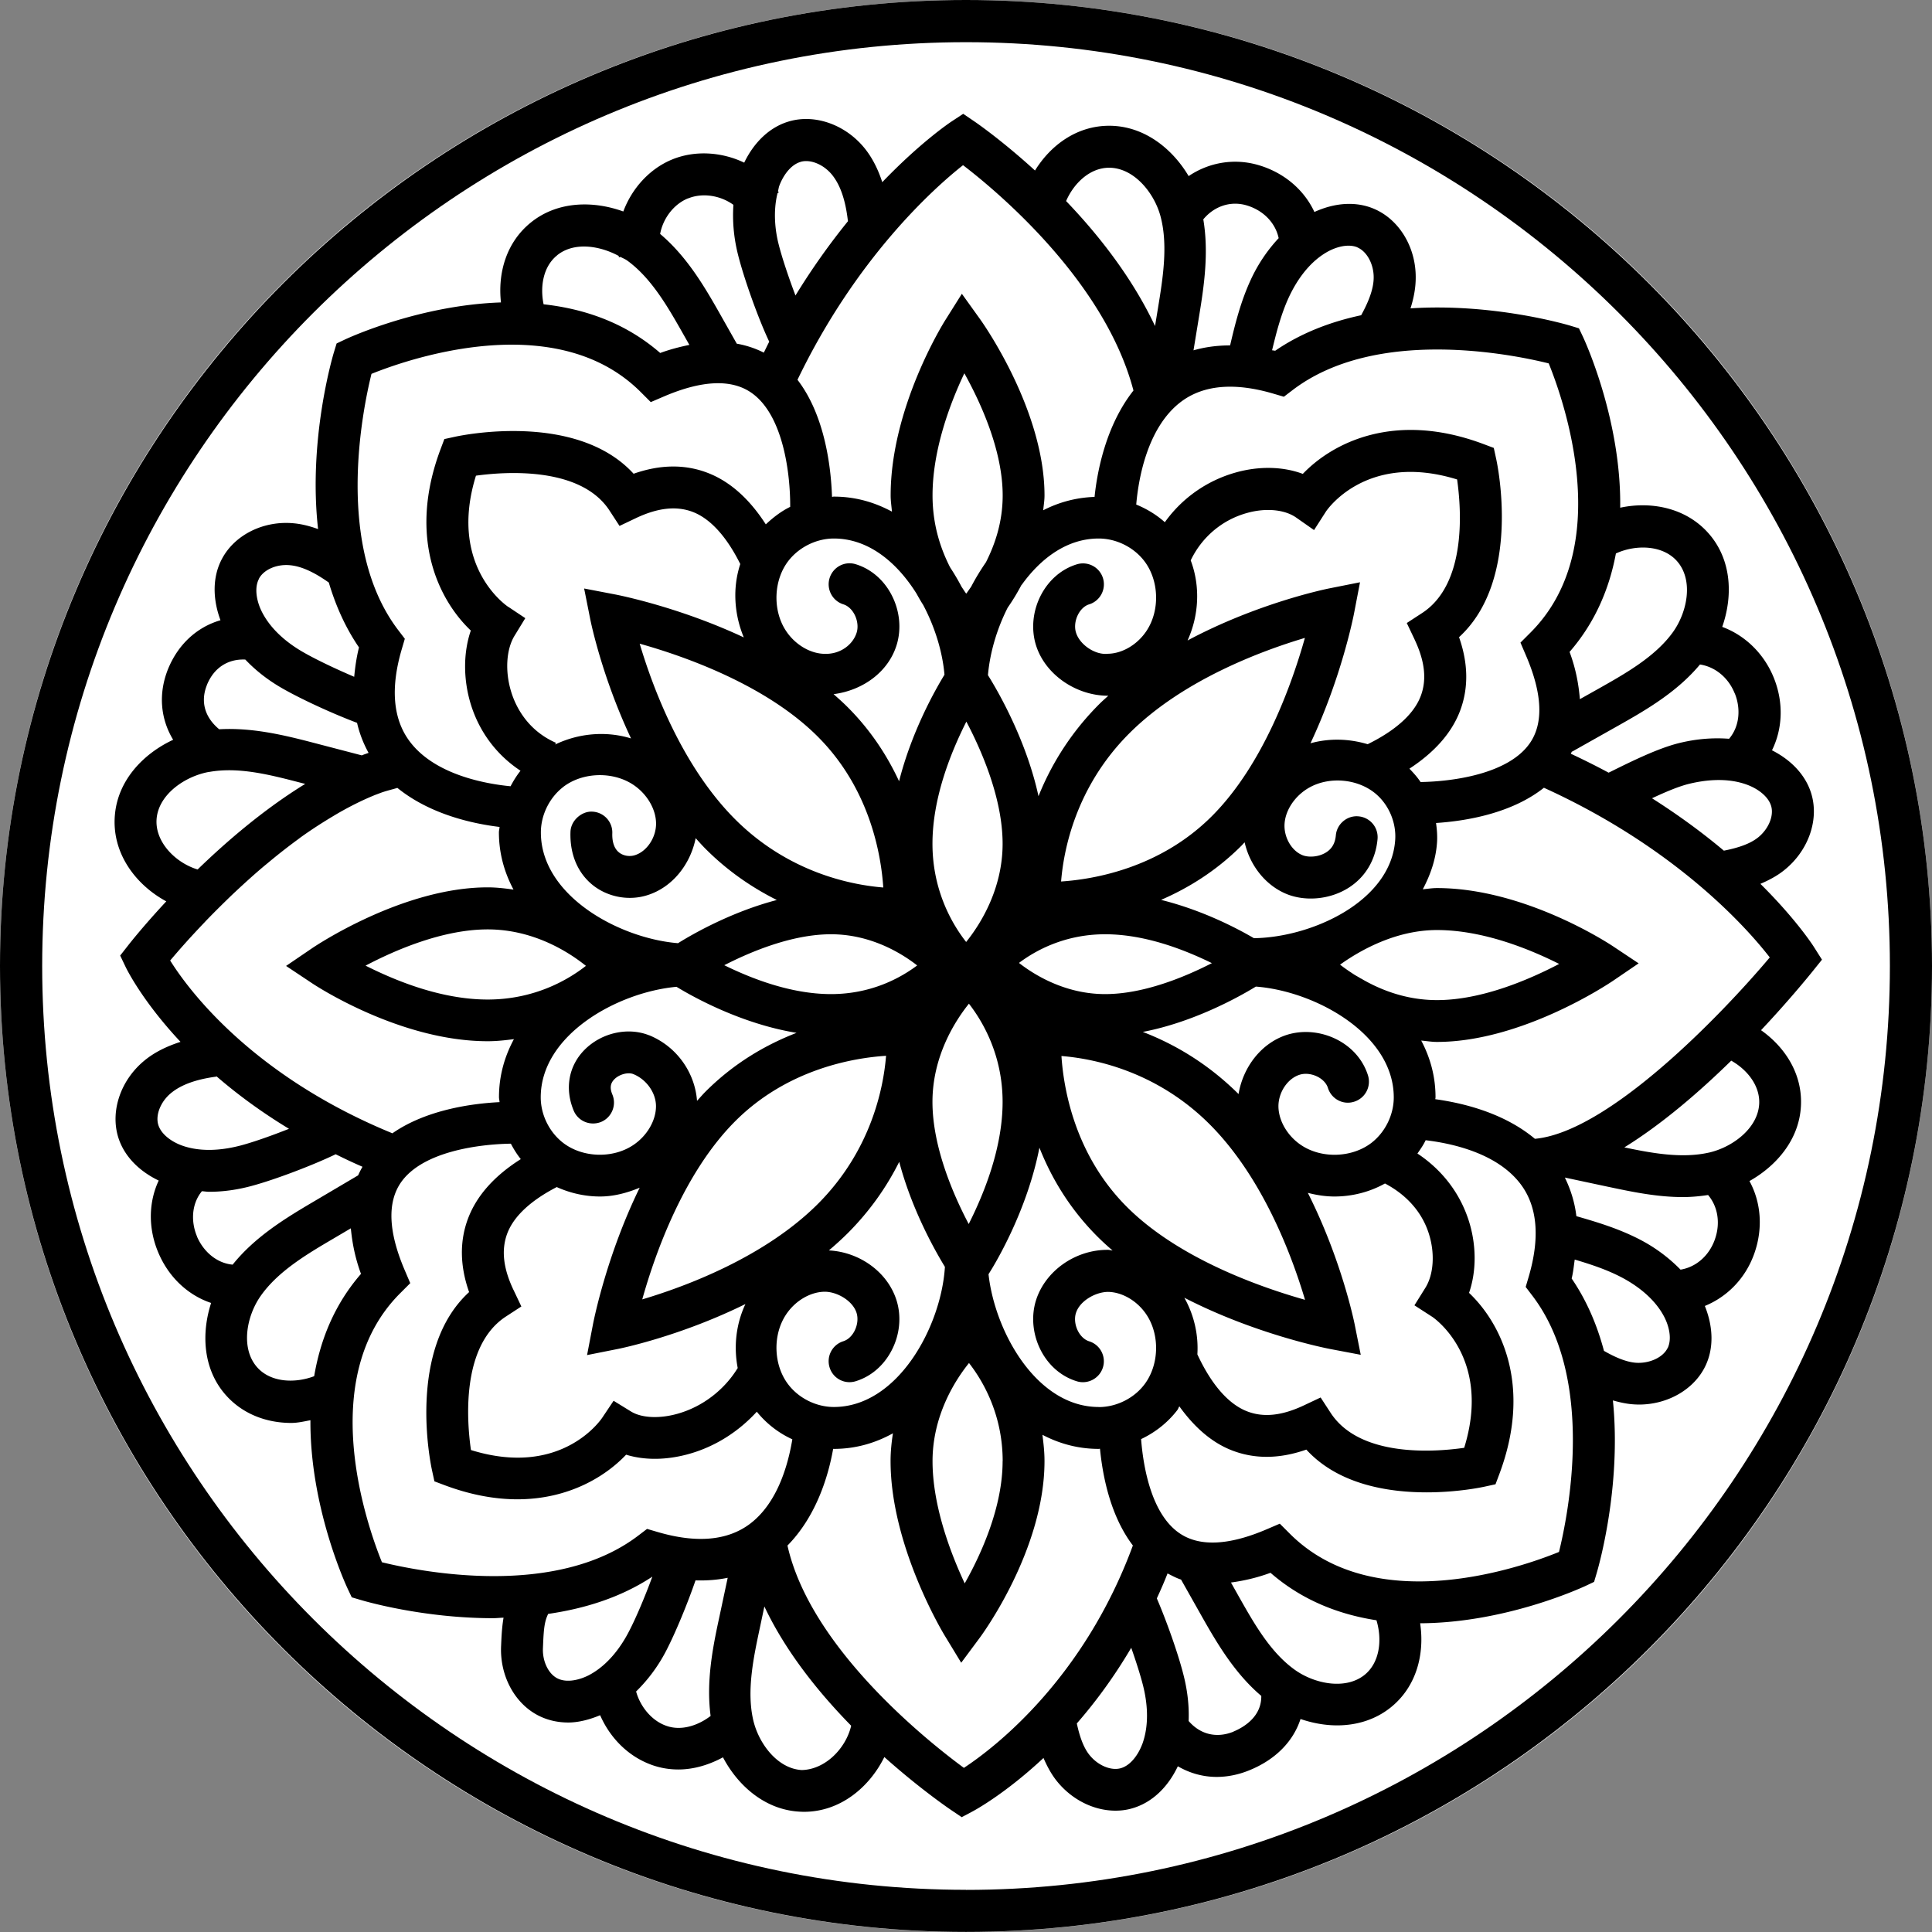
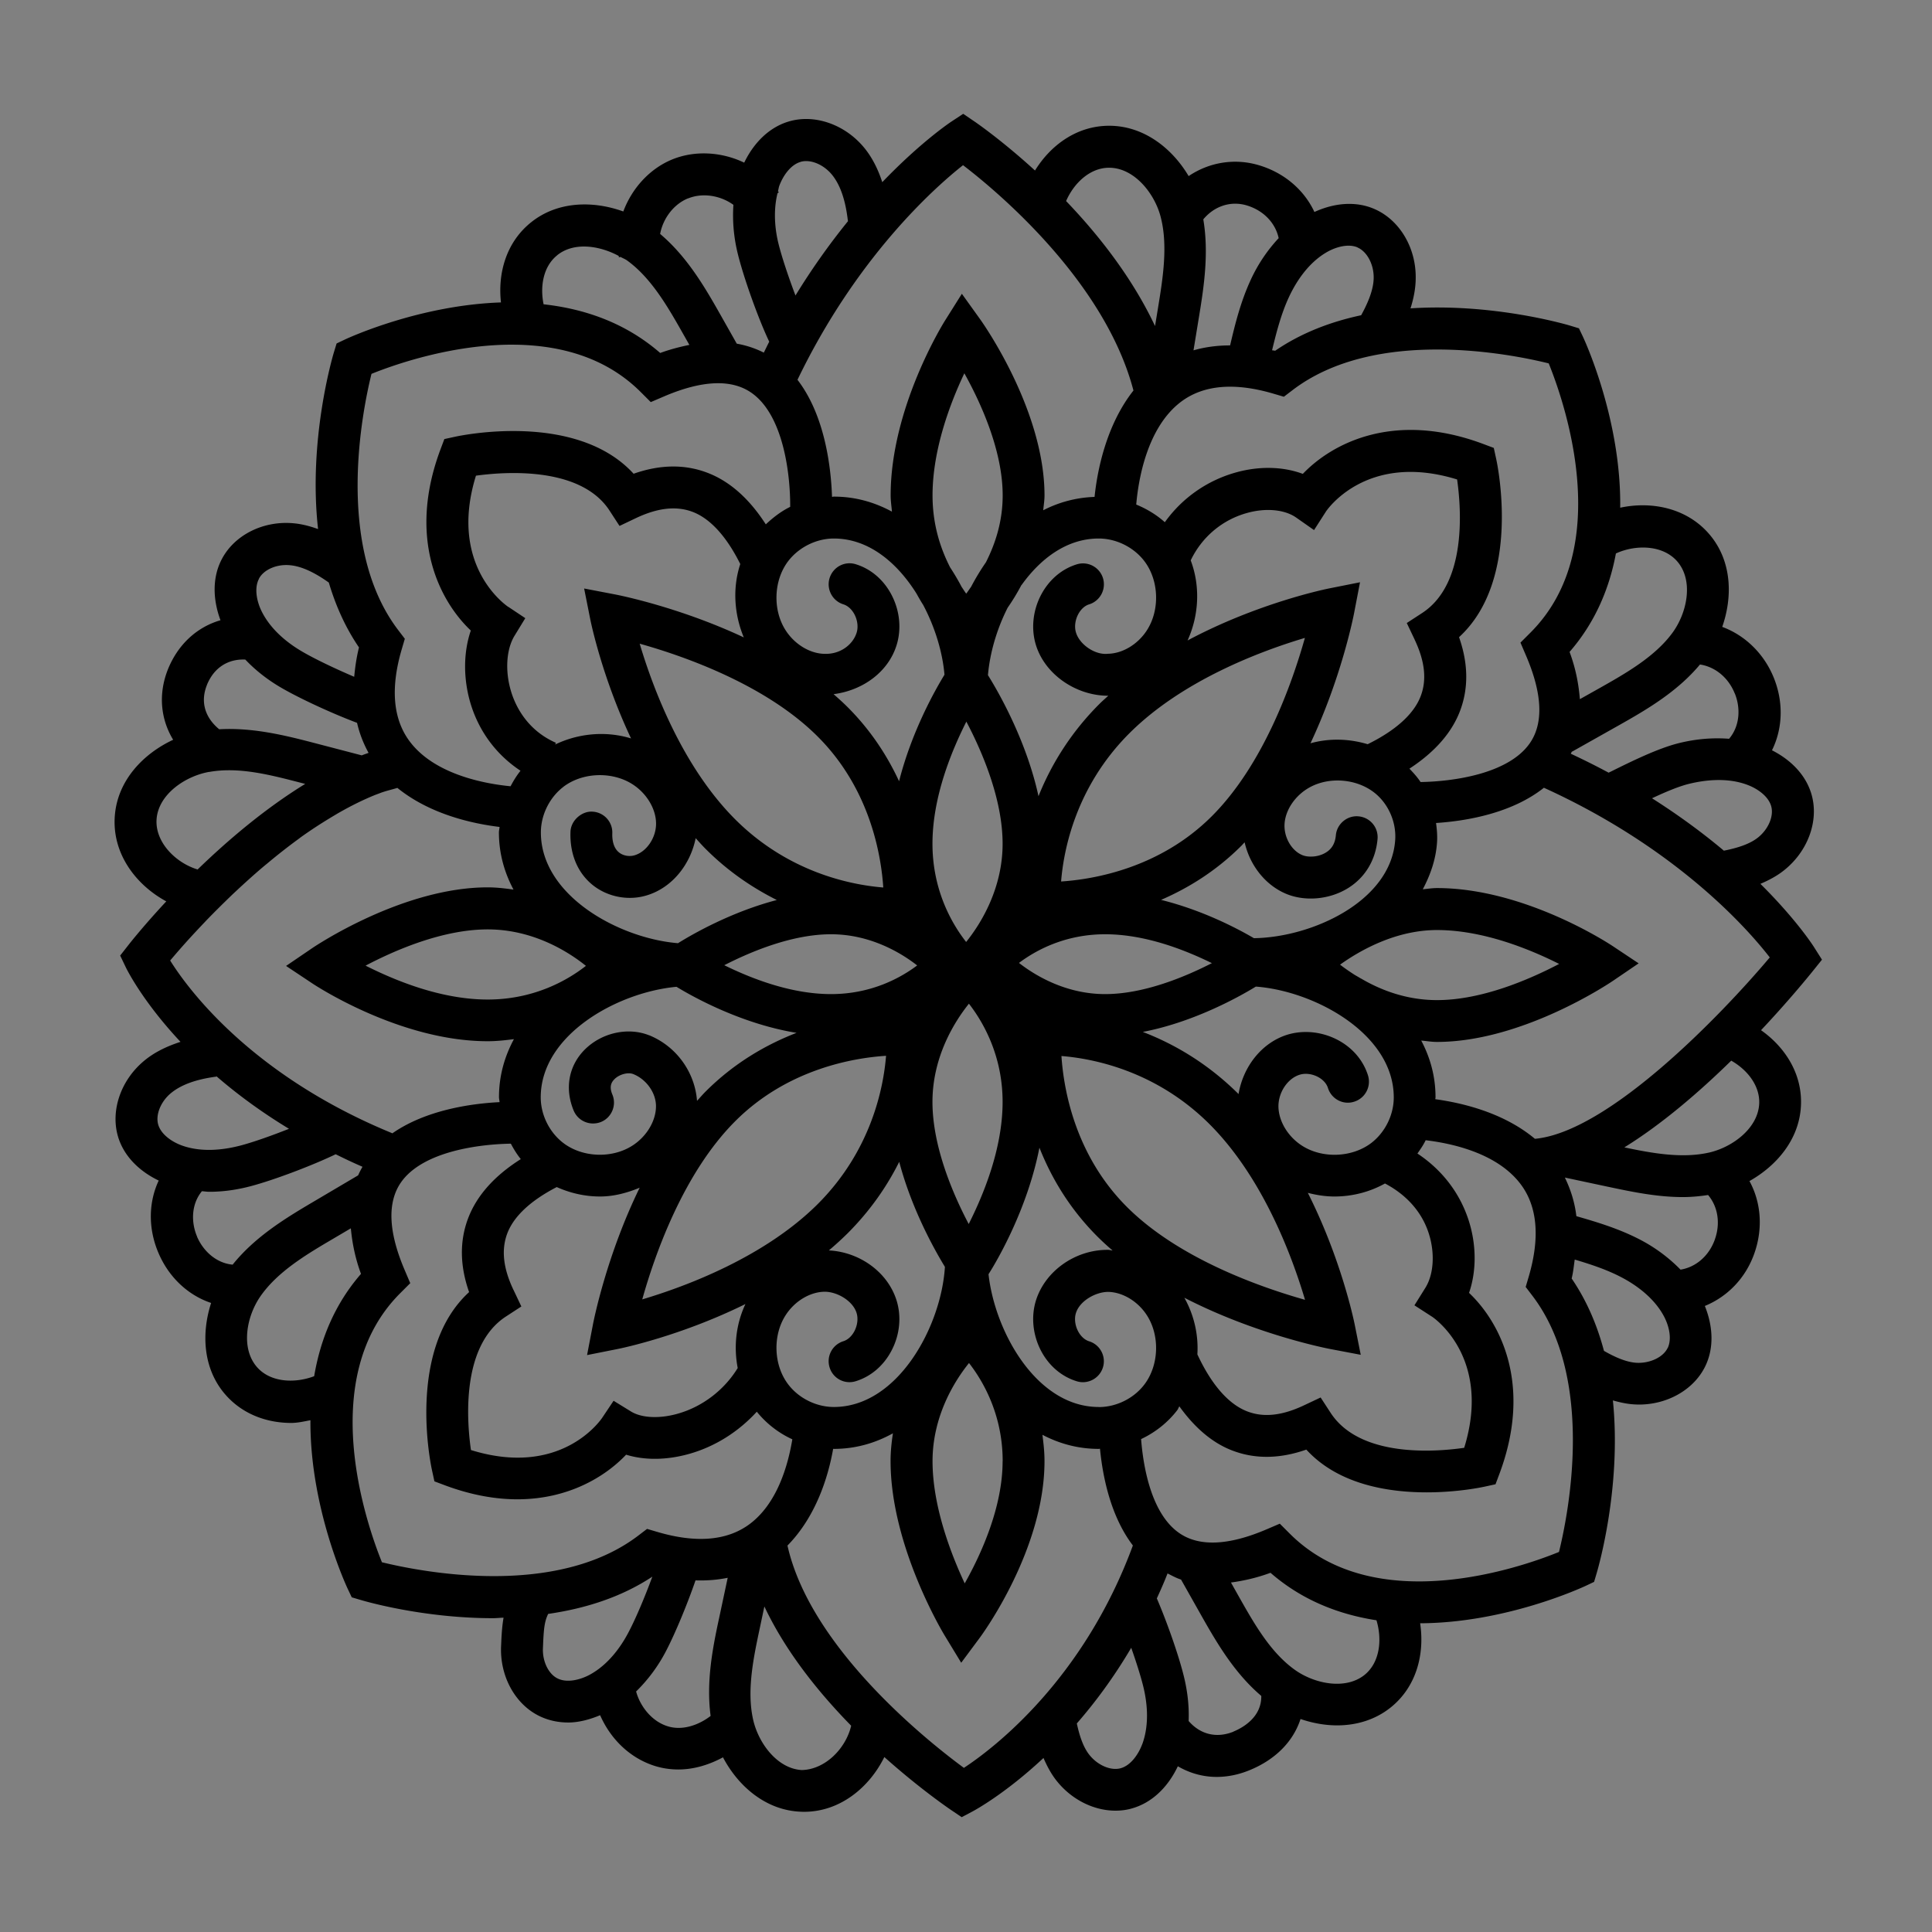
<svg xmlns="http://www.w3.org/2000/svg" data-bbox="0 0 270.22 270.22" viewBox="0 0 270.22 270.22" data-type="color">
  <rect x="0" y="0" width="270.22" height="270.22" fill="#808080" stroke="none" />
  <g>
-     <path fill="#ffffff" d="M270.22 135.11c0 74.62-60.49 135.11-135.11 135.11S0 209.73 0 135.11 60.49 0 135.11 0s135.11 60.49 135.11 135.11z" data-color="1" />
    <path d="m254.84 134.24-1.12-1.77c-.2-.32-2.56-3.95-7.5-8.85 1.22-.52 2.34-1.12 3.3-1.89 3.35-2.66 4.9-6.92 3.86-10.58-.74-2.63-2.76-4.8-5.54-6.21 1.48-2.99 1.66-6.66.25-10.15-1.38-3.41-4.06-5.95-7.21-7.11 1.45-4.14 1.36-8.99-1.55-12.65-3.15-3.95-8.23-4.98-12.72-4.02.16-12.18-4.87-23.18-5.21-23.91l-.56-1.18-1.25-.38c-.67-.2-10.88-3.16-22.31-2.41.47-1.47.73-2.9.73-4.3.03-4.27-2.32-8.14-5.85-9.63-2.52-1.07-5.48-.85-8.32.45-1.41-3.04-4.17-5.47-7.76-6.54-3.45-1.03-7-.39-9.83 1.52-2.3-3.88-6.25-7.02-11.07-7.04h-.04c-4.54 0-8.19 2.72-10.38 6.26-4.49-4.1-8.03-6.56-8.41-6.82l-1.63-1.11-1.64 1.08c-.33.22-4.36 2.94-9.68 8.48-.59-1.8-1.37-3.36-2.41-4.67-2.66-3.34-6.94-4.89-10.59-3.84-2.7.77-4.91 2.88-6.31 5.78-3.11-1.49-6.83-1.76-10.04-.46-3.2 1.3-5.67 4.07-6.87 7.29-4.19-1.52-9.16-1.47-12.88 1.5-3.51 2.8-4.69 7.13-4.23 11.22-11.32.38-21.12 4.86-21.81 5.18l-1.18.56-.38 1.25c-.22.72-3.61 12.34-2.21 24.71-1.11-.4-2.21-.69-3.31-.8-4.25-.44-8.32 1.57-10.12 4.94-1.34 2.49-1.35 5.57-.22 8.61-3.24.94-5.91 3.32-7.34 6.84-1.38 3.44-1.05 6.96.72 9.88-4.12 1.92-7.68 5.58-8.14 10.42-.52 5.37 2.88 9.86 7.18 12.18-3.14 3.37-5.09 5.84-5.33 6.15l-1.12 1.43.78 1.63c.18.37 2.37 4.79 7.66 10.44-1.99.64-3.7 1.49-5.09 2.65-3.29 2.73-4.74 7.02-3.63 10.67.8 2.61 2.86 4.73 5.67 6.08-1.42 3.02-1.51 6.7-.02 10.16 1.48 3.45 4.19 5.9 7.35 6.96-1.35 4.17-1.16 9.02 1.82 12.61 2.42 2.91 5.91 4.17 9.38 4.17.91 0 1.8-.21 2.69-.38-.08 12.06 4.88 22.87 5.22 23.59l.56 1.18 1.25.37c.6.18 8.7 2.55 18.52 2.55.47 0 .98-.06 1.46-.07-.18 1.06-.26 2.12-.31 3.2l-.03.69c-.22 4.26 1.95 8.23 5.38 9.88 1.24.6 2.6.89 4.02.89s2.96-.4 4.45-1.02c1.29 2.96 3.75 5.73 7.3 6.98 1.2.42 2.42.61 3.64.61 2.23 0 4.37-.69 6.24-1.7 2.11 4 5.91 7.35 10.74 7.6.2.01.39.02.59.02 5.09 0 9.17-3.46 11.24-7.66 4.94 4.41 8.97 7.16 9.37 7.43l1.45.98 1.55-.82c.37-.2 4.59-2.5 9.89-7.46.51 1.18 1.1 2.27 1.84 3.2 2.11 2.65 5.21 4.17 8.23 4.17.8 0 1.59-.1 2.35-.33 2.73-.78 4.97-2.92 6.37-5.88 1.65.96 3.5 1.49 5.43 1.49 1.49 0 3.03-.3 4.55-.92 3.71-1.5 6.18-4.08 7.18-7.18 1.64.56 3.38.89 5.12.89 2.64 0 5.27-.74 7.46-2.48 3.68-2.93 4.79-7.54 4.15-11.8 11.88-.05 22.43-4.9 23.15-5.23l1.18-.56.37-1.25c.21-.71 3.49-11.98 2.26-24.13 1.02.29 2.04.51 3.04.56.21.01.41.02.61.02 4.03 0 7.72-2.12 9.29-5.4 1.19-2.48 1.1-5.47-.08-8.39 3.1-1.27 5.69-3.83 6.93-7.37 1.24-3.53.91-7.18-.69-10.1 3.82-2.15 6.97-5.84 7.2-10.51.23-4.47-2.22-8.22-5.58-10.59 3.78-4.02 6.45-7.29 7.21-8.23l1.31-1.63Zm-8.97-17.09c-1.12.89-2.78 1.44-4.76 1.83-2.82-2.37-6.16-4.86-10.05-7.33 1.84-.86 3.71-1.66 5.19-2.02 2.13-.52 5.28-.93 8.14.14 1.35.5 2.93 1.55 3.34 2.99.39 1.38-.39 3.23-1.87 4.4Zm-3.23-20.16c.82 2.02.73 4.54-.8 6.34-2.21-.17-4.55 0-6.99.6-2.95.73-6.56 2.51-9.45 3.94l-.41.2c-1.67-.9-3.45-1.79-5.29-2.65.05-.11.11-.21.16-.32l.02.03 6.66-3.75c3.83-2.16 8.07-4.65 11.23-8.44 2.09.32 3.96 1.8 4.86 4.05Zm-16.63-19.58c2.86-1.31 6.75-1.19 8.71 1.27 2.15 2.7 1.21 7.05-.76 9.77-2.47 3.41-6.63 5.76-10.3 7.83l-2.69 1.51c-.17-2.07-.56-4.24-1.44-6.61 3.62-4.17 5.58-8.94 6.48-13.77Zm-9.4-26.59c2.11 5.2 9.37 25.74-2.55 37.66l-1.4 1.4.78 1.82c2.3 5.36 2.47 9.5.5 12.29-3.03 4.3-10.81 5.32-15.25 5.39-.45-.68-.99-1.28-1.56-1.87 3.46-2.26 5.88-4.94 7.07-8.05 1.21-3.18 1.17-6.65-.13-10.34 8.78-8.04 5.36-24.18 5.2-24.91l-.34-1.56-1.49-.56c-12.48-4.66-21.14-.08-25.22 4.19-2.75-1.03-6.08-1.12-9.36-.2a18.213 18.213 0 0 0-9.94 6.96c-1.19-1.06-2.54-1.87-4-2.47.28-3.28 1.44-10.77 6.31-14.41 3.13-2.33 7.47-2.7 12.91-1.09l1.43.42 1.18-.9c11.66-8.93 30.77-5.03 35.88-3.76Zm-16.33 133.33c.09.05 8.45 5.62 4.51 18.35-4.02.58-14.57 1.41-18.68-4.89l-1.4-2.15-2.31 1.09c-3.06 1.45-5.65 1.74-7.94.86-2.67-1.02-5.05-3.81-6.99-7.98.17-2.76-.47-5.51-1.82-7.92 9.9 5.1 19.81 7.06 20.4 7.17l4.27.81-.85-4.26c-.11-.54-1.89-9.15-6.55-18.39 1.21.31 2.46.51 3.72.51 2.47 0 4.92-.62 7.07-1.82 2.96 1.55 5.14 3.94 6.11 6.94.9 2.76.72 5.76-.46 7.65l-1.53 2.45 2.43 1.57Zm-46.54 12.64h-.07c-8.62 0-14.5-10.41-15.41-18.57 1.08-1.69 5.42-9 7.12-17.7 1.62 4.1 4.14 8.45 8.08 12.4.69.69 1.41 1.35 2.15 1.98-.2-.01-.39-.08-.59-.09h-.13c-4.51 0-8.69 2.95-9.99 7.06-.71 2.27-.45 4.84.7 7.05 1.1 2.1 2.88 3.62 5 4.27 1.53.48 3.18-.39 3.66-1.93s-.39-3.19-1.93-3.66c-.61-.19-1.17-.7-1.54-1.4-.43-.82-.55-1.79-.3-2.56.53-1.68 2.7-2.92 4.46-2.95 2.03.02 4.17 1.29 5.44 3.24 1.87 2.86 1.72 7.05-.35 9.74-1.47 1.92-3.88 3.11-6.3 3.13Zm-37.11 0c-2.44 0-4.88-1.2-6.37-3.14-2.07-2.69-2.22-6.88-.35-9.74 1.27-1.95 3.4-3.22 5.44-3.24 1.75 0 3.92 1.27 4.45 2.95.25.78.13 1.75-.3 2.57-.37.7-.93 1.21-1.54 1.4a2.925 2.925 0 0 0-1.93 3.66 2.908 2.908 0 0 0 3.67 1.93c2.11-.65 3.89-2.17 4.99-4.27 1.16-2.2 1.42-4.77.7-7.05-1.24-3.94-5.16-6.75-9.46-6.97.9-.76 1.77-1.55 2.61-2.38 3.26-3.26 5.57-6.69 7.23-10.01 1.73 6.55 4.84 12.15 6.39 14.69-.5 8.28-6.56 19.6-15.54 19.6Zm-44.81-16.37c-1.45-3.05-1.73-5.64-.86-7.93.93-2.43 3.35-4.62 6.91-6.46 1.89.85 3.96 1.32 6.05 1.32 1.92 0 3.78-.5 5.55-1.23-4.63 9.47-6.43 18.57-6.54 19.14l-.82 4.27 4.27-.85c.53-.1 8.83-1.82 17.88-6.29-1.31 2.79-1.66 5.92-1.08 8.95-1.84 3.01-4.85 5.38-8.36 6.38-2.58.74-5.1.61-6.58-.31l-2.42-1.49-1.58 2.36c-.24.36-5.78 8.44-18.37 4.53-.58-4.02-1.41-14.57 4.9-18.68l2.15-1.4-1.1-2.32Zm-16.91-21.9c-19.48-7.98-28.46-19.92-31.11-24.18.04-.05.09-.1.13-.15.52-.61 1.16-1.36 1.94-2.23.05-.06.12-.13.17-.19.76-.85 1.65-1.8 2.61-2.81.13-.14.25-.27.39-.41 1-1.03 2.11-2.13 3.28-3.26.23-.22.45-.43.69-.65 1.22-1.14 2.51-2.31 3.87-3.46.18-.15.38-.31.56-.46 1.35-1.13 2.76-2.24 4.22-3.31.13-.09.25-.19.37-.28 1.49-1.07 3.04-2.07 4.6-3 .3-.18.6-.36.9-.53 1.55-.88 3.13-1.67 4.73-2.33.28-.12.56-.21.83-.32.83-.32 1.66-.5 2.49-.75 4.59 3.72 10.56 5.01 14.29 5.46-.01.25-.09.5-.09.76 0 2.95.77 5.62 2.04 8-1.16-.16-2.35-.31-3.61-.31-11.89 0-24.09 8.19-24.6 8.54l-3.6 2.45 3.62 2.41c.49.33 12.31 8.12 24.58 8.12 1.29 0 2.49-.14 3.67-.29-1.3 2.41-2.09 5.11-2.09 8.11 0 .24.07.46.08.7-4.01.2-10.29 1.1-14.96 4.34ZM71.1 84.89c-.36-.24-8.42-5.8-4.53-18.36 4.02-.55 14.62-1.35 18.68 4.88l1.4 2.15 2.31-1.1c3.05-1.44 5.65-1.73 7.93-.86 2.51.96 4.77 3.52 6.65 7.29-1.1 3.33-.86 7.01.49 10.26-9.07-4.25-17.52-5.92-18.06-6.02l-4.27-.82.85 4.27c.1.51 1.67 8.12 5.71 16.7-3.5-1.07-7.32-.73-10.61.85l.1-.24c-4.08-1.79-5.67-5.22-6.25-7.12-.89-2.88-.7-5.98.49-7.89l1.48-2.42-2.37-1.58Zm45.53-9.57c4.85 0 8.82 3.34 11.55 7.69.31.56.61 1.09.93 1.58 1.68 3.16 2.72 6.64 2.99 9.78-1.32 2.16-4.58 7.92-6.35 14.9-1.62-3.49-3.9-7.07-7.2-10.37-.63-.63-1.29-1.22-1.96-1.81 4.1-.53 7.64-3.1 8.81-6.85.71-2.27.45-4.84-.71-7.05-1.1-2.1-2.88-3.62-4.99-4.27-1.56-.49-3.19.39-3.67 1.94-.47 1.55.39 3.19 1.94 3.67.61.19 1.17.7 1.54 1.4.43.82.55 1.79.3 2.57-.53 1.68-2.29 3.02-4.46 2.95-2.03-.02-4.17-1.3-5.44-3.25-1.87-2.86-1.72-7.05.35-9.74 1.49-1.93 3.93-3.14 6.37-3.14Zm13.8-6.03c0-6.43 2.49-12.95 4.45-17.08 2.32 4.17 5.36 10.83 5.36 17.08 0 3.7-1.06 6.82-2.34 9.35-.76 1.1-1.46 2.25-2.08 3.44-.23.31-.47.69-.68.95-.2-.26-.43-.64-.64-.94-.49-.94-1.04-1.86-1.62-2.75-1.31-2.58-2.45-5.89-2.45-10.06Zm12.45 12.54c2.69-3.76 6.38-6.51 10.79-6.51 2.44 0 4.88 1.2 6.37 3.14 2.07 2.69 2.22 6.87.35 9.73-1.27 1.95-3.4 3.22-5.44 3.25-1.78.2-3.93-1.27-4.45-2.95-.25-.78-.13-1.75.3-2.57.37-.7.93-1.21 1.53-1.39a2.935 2.935 0 0 0 1.94-3.66 2.927 2.927 0 0 0-3.66-1.94c-2.12.65-3.89 2.17-5 4.27-1.16 2.21-1.42 4.78-.71 7.05 1.3 4.14 5.66 7.07 10.11 7.06-.41.38-.83.74-1.23 1.14a38.312 38.312 0 0 0-8.53 12.91c-1.67-7.69-5.53-14.47-7.07-16.93.26-3.02 1.2-6.37 2.76-9.44.65-.93 1.29-1.97 1.92-3.16Zm54.97 7.61c1.45 3.05 1.73 5.65.85 7.94-.97 2.54-3.57 4.82-7.41 6.71-2.61-.78-5.37-.86-8-.13 4.31-9.14 6.01-17.71 6.11-18.25l.82-4.27-4.27.85c-.57.11-10.07 2.07-19.85 7.29 1.6-3.52 1.8-7.6.44-11.2 1.54-3.23 4.37-5.66 7.87-6.63 2.63-.74 5.27-.49 6.88.64l2.5 1.75 1.65-2.57c.05-.09 5.59-8.45 18.36-4.51.57 4.02 1.41 14.57-4.89 18.68l-2.15 1.4 1.1 2.31Zm-6.05 70.42c-2.7 2.06-6.88 2.22-9.74.35-1.95-1.27-3.22-3.41-3.25-5.44-.02-1.97 1.27-3.92 2.96-4.45.78-.25 1.74-.13 2.56.3.7.37 1.21.93 1.4 1.54.48 1.54 2.11 2.43 3.67 1.93a2.939 2.939 0 0 0 1.94-3.66c-.66-2.12-2.17-3.9-4.28-5-2.21-1.15-4.78-1.4-7.04-.7-3.57 1.13-6.15 4.47-6.79 8.29-4.39-4.36-9.1-7.04-13.39-8.69 6.93-1.33 13.15-4.71 15.81-6.34 8.25.62 19.29 6.62 19.29 15.5 0 2.44-1.2 4.88-3.14 6.37Zm-34.2 8.93c-7.3-7.3-8.84-16.55-9.14-21.09 4.38.35 13.2 2.03 20.71 9.53 7.44 7.43 11.53 18.41 13.36 24.57-6.33-1.79-17.71-5.79-24.93-13.01Zm-22.11 2.41c-2.2-4.18-5.07-10.83-5.07-17.08s3.02-11.15 5.1-13.74c1.95 2.51 4.71 7.21 4.71 13.74s-2.67 12.97-4.74 17.08Zm-21.09-2.82c-7.44 7.43-18.42 11.53-24.57 13.36 1.77-6.32 5.77-17.69 13.01-24.93 7.3-7.3 16.55-8.85 21.09-9.14-.35 4.38-2.03 13.2-9.53 20.71ZM90.78 144.8c-2.96-1.18-6.66-.35-9.02 2.03-2.23 2.25-2.8 5.44-1.52 8.51.63 1.5 2.34 2.18 3.83 1.58 1.49-.62 2.2-2.34 1.58-3.83-.38-.9-.29-1.57.28-2.14.68-.69 1.9-1.02 2.65-.72 1.86.75 3.19 2.66 3.17 4.53-.02 2.03-1.3 4.17-3.25 5.44-2.86 1.87-7.04 1.72-9.73-.35-1.94-1.49-3.14-3.93-3.14-6.37 0-8.77 10.77-14.71 18.99-15.46 2.31 1.41 9.06 5.18 16.79 6.44-4.19 1.62-8.67 4.16-12.72 8.21-.42.42-.8.87-1.2 1.3-.3-3.99-2.86-7.62-6.71-9.18Zm-12.01-34.73c2.69-2.07 6.88-2.21 9.74-.35 1.95 1.27 3.23 3.41 3.25 5.44.02 1.97-1.28 3.93-2.96 4.45-.75.24-1.61.09-2.19-.36-.85-.65-1-1.83-.97-2.71a2.92 2.92 0 0 0-2.83-3.02c-1.42-.07-2.97 1.21-3.02 2.83-.11 3.19 1.06 5.88 3.28 7.57 2.1 1.59 4.97 2.09 7.49 1.28 3.47-1.09 6-4.28 6.74-7.97.46.51.91 1.02 1.4 1.51 3.24 3.24 6.65 5.48 9.95 7.14-6.28 1.64-11.64 4.68-13.82 6.04-8.24-.67-19.18-6.65-19.18-15.49 0-2.44 1.2-4.88 3.14-6.37Zm35.62-7.03c7.3 7.3 8.85 16.55 9.15 21.09-4.38-.35-13.2-2.03-20.71-9.53-7.44-7.44-11.53-18.42-13.36-24.57 6.32 1.77 17.69 5.77 24.92 13.01Zm20.77-2.11c2.2 4.18 5.07 10.83 5.07 17.08s-3.02 11.16-5.1 13.74c-1.96-2.5-4.71-7.19-4.71-13.74s2.67-12.97 4.74-17.08Zm47.35-11.71c-1.78 6.32-5.77 17.69-13.01 24.93-7.3 7.3-16.55 8.84-21.09 9.14.35-4.38 2.03-13.2 9.53-20.71 7.44-7.44 18.43-11.53 24.57-13.36Zm-54.23 45.81c-2.3 1.73-6.4 4.01-12.05 4.01s-11.2-2.21-14.93-4.04c3.79-1.94 9.53-4.33 14.93-4.33s9.68 2.51 12.05 4.36Zm14.24-.35c2.3-1.73 6.4-4.01 12.05-4.01s11.2 2.21 14.93 4.04c-3.79 1.94-9.53 4.33-14.93 4.33s-9.68-2.51-12.05-4.36Zm-60.57.41c-2.5 1.96-7.19 4.71-13.74 4.71s-12.97-2.67-17.08-4.74c4.18-2.2 10.83-5.07 17.08-5.07s11.16 3.02 13.74 5.1Zm80.47-9.24c3.75-1.63 7.65-4 11.22-7.57.15-.15.29-.32.44-.47.74 3.26 2.96 6.09 5.99 7.28 2.64 1.02 5.96.69 8.47-.87 2.39-1.48 3.86-3.91 4.13-6.86a2.92 2.92 0 0 0-2.65-3.18c-1.57-.16-3.04 1.04-3.18 2.65-.1 1.11-.55 1.89-1.38 2.4-1.07.67-2.47.7-3.26.39-1.57-.61-2.68-2.57-2.53-4.46.15-1.95 1.52-3.93 3.48-5.02 2.89-1.61 6.92-1.19 9.38.98 1.77 1.56 2.77 3.99 2.61 6.35-.58 8.61-11.66 13.64-19.76 13.75-2.41-1.41-7.22-3.92-12.96-5.35Zm-22.19 78.52c0 6.44-3 13-5.3 17.09-1.97-4.21-4.5-10.84-4.5-17.09s3.02-11.15 5.1-13.73c1.95 2.5 4.71 7.2 4.71 13.73Zm50.11-67.51c-.29-.18-.58-.34-.87-.51-.76-.49-1.47-.98-2.04-1.43 2.81-2.01 7.8-4.84 13.56-4.84 6.43 0 12.97 2.67 17.08 4.74-4.18 2.19-10.83 5.06-17.08 5.06-4.35 0-7.96-1.45-10.65-3.03Zm-.48-102.25c1.32.56 2.28 2.33 2.27 4.2 0 1.54-.67 3.32-1.75 5.28-4.2.9-8.34 2.44-12.03 4.97-.15-.04-.28-.04-.43-.07.59-2.46 1.26-5.06 2.33-7.38.92-1.99 2.57-4.7 5.2-6.27 1.23-.74 3.04-1.32 4.42-.74Zm-15.48-5.88c2.39.72 4.02 2.5 4.46 4.58a22.011 22.011 0 0 0-3.91 5.84c-1.41 3.05-2.2 6.24-2.88 9.16-1.82 0-3.52.23-5.12.69l.81-4.95c.68-4.14 1.34-8.75.56-13.37 1.51-1.82 3.79-2.63 6.08-1.95Zm-19.26-5.27h.02c3.44.01 6.25 3.46 7.15 6.7 1.12 4.07.35 8.78-.33 12.94l-.41 2.5c-3.22-6.82-7.93-12.78-12.44-17.48 1.09-2.51 3.34-4.66 6.01-4.66Zm-20.43-.36c5.04 3.85 19.87 16.36 23.84 31.52-3.85 4.88-5.07 11.29-5.44 14.88-2.62.09-5.02.76-7.18 1.87.06-.69.18-1.35.18-2.08 0-11.94-8.65-24.15-9.02-24.66l-2.54-3.54-2.32 3.69c-.31.49-7.64 12.28-7.64 24.51 0 .8.12 1.51.18 2.27-2.42-1.31-5.12-2.1-8.12-2.1-.09 0-.17.03-.26.03-.14-4.09-.97-11.35-4.83-16.37 8.23-17.1 19.1-26.82 23.16-30.02ZM112 22.63c1.38-.39 3.23.39 4.4 1.85 1.15 1.44 1.86 3.54 2.19 6.41h.05a96.826 96.826 0 0 0-7.38 10.44c-.96-2.53-1.9-5.33-2.37-7.22-.47-1.87-.78-4.52-.14-7.09l.18-.12c-.03-.05-.08-.09-.12-.14.07-.26.1-.53.19-.78.5-1.34 1.54-2.93 2.99-3.34Zm-15.75 5.12c2.04-.83 4.54-.4 6.33.9-.15 2.19.03 4.5.62 6.88.85 3.43 2.88 9.09 4.39 12.26-.26.5-.5 1.02-.76 1.53a13.55 13.55 0 0 0-3.78-1.25l-2.39-4.23c-2.14-3.78-4.6-7.97-8.33-11.12.4-2.16 1.89-4.16 3.91-4.98Zm-18.31 7.94c2.35-1.88 5.9-1.35 8.6.11.01.06 0 .12.02.18l.24-.04c.3.17.65.3.92.5 3.42 2.47 5.77 6.63 7.85 10.3l.85 1.5c-1.31.27-2.66.61-4.08 1.13-4.9-4.26-10.63-6.18-16.31-6.81-.52-2.52-.04-5.31 1.91-6.86Zm-25.98 16.6c3.04-1.23 11.3-4.17 20.01-4.08 0 0 0 .02.01.02l.04-.02c6.22.08 12.66 1.69 17.6 6.63l1.4 1.4 1.82-.78c5.36-2.3 9.5-2.47 12.29-.5 4.53 3.19 5.42 11.63 5.39 15.93-1.26.62-2.38 1.48-3.41 2.45-2.28-3.54-4.99-6-8.15-7.21-3.18-1.22-6.65-1.17-10.34.13-8.03-8.77-24.18-5.34-24.91-5.19l-1.56.34-.56 1.49c-4.67 12.53-.03 21.23 4.26 25.29-1.05 3.06-1.08 6.8 0 10.32 1.22 3.94 3.67 7.12 6.95 9.29-.54.68-.99 1.41-1.39 2.17-3.43-.33-10.61-1.58-14.12-6.29-2.33-3.12-2.7-7.46-1.09-12.91l.42-1.43-.9-1.18C46.8 76.5 50.69 57.4 51.96 52.28ZM36.22 80.93c.68-1.27 2.51-2.07 4.39-1.87 1.62.16 3.41 1.02 5.38 2.42.94 3.16 2.29 6.25 4.22 9.07-.36 1.43-.54 2.78-.67 4.11-2.58-1.1-5.41-2.44-7.23-3.5-1.9-1.1-4.43-2.99-5.76-5.75-.62-1.29-1.03-3.15-.32-4.47ZM28.94 95.8c.99-2.44 2.98-3.66 5.37-3.55 1.4 1.48 3.09 2.82 5.06 3.96 2.71 1.57 7.24 3.64 10.57 4.89.34 1.49.89 2.89 1.61 4.2-.32.12-.64.22-.95.35l-7.01-1.83c-3.96-1.03-8.38-2.08-12.93-1.82-1.99-1.64-2.67-3.84-1.71-6.21Zm.31 12.17c4.15-.75 8.57.41 12.85 1.52l.59.15c-5.71 3.51-10.9 7.95-15.05 11.97-3.09-.93-6.04-3.88-5.73-7.15.33-3.42 4.03-5.91 7.34-6.5Zm-5.34 44.92c1.42-1.17 3.5-1.93 6.36-2.31v-.05c2.81 2.43 6.17 4.94 10.15 7.35-2.4.95-4.96 1.86-6.74 2.33-2.12.56-5.26 1.04-8.14.04-1.36-.47-2.96-1.49-3.4-2.92-.42-1.37.32-3.24 1.77-4.44Zm3.66 20.08c-.86-2.01-.83-4.54.67-6.36.35.02.68.08 1.03.08 1.91 0 3.9-.27 5.93-.82 3.27-.88 8.53-2.88 11.75-4.43 1.21.6 2.45 1.19 3.75 1.75-.22.39-.43.79-.61 1.2l-6.52 3.85c-3.77 2.23-7.94 4.79-11.03 8.64-2.32-.21-4.13-1.93-4.98-3.91Zm16.38 19.51c-2.76 1.05-6.23.88-8.09-1.37-2.2-2.65-1.36-7.02.55-9.78 2.4-3.48 6.51-5.91 10.15-8.05l2.51-1.48c.19 2 .58 4.09 1.42 6.37-3.76 4.33-5.7 9.3-6.55 14.32Zm9.48 26.05c-2.11-5.2-9.34-25.78 2.55-37.66l1.4-1.4-.78-1.83c-2.29-5.36-2.46-9.49-.5-12.29 3.04-4.32 10.91-5.32 15.35-5.39.4.76.85 1.49 1.39 2.16-3.64 2.3-6.14 5.06-7.36 8.26-1.21 3.18-1.17 6.65.13 10.34-8.78 8.04-5.35 24.18-5.19 24.91l.34 1.56 1.49.56c3.71 1.38 7.09 1.95 10.11 1.95 7.19 0 12.36-3.22 15.21-6.24 2.58.8 5.68.78 8.85-.12 3.7-1.05 6.92-3.15 9.43-5.89 1.35 1.67 3.05 2.98 4.97 3.86-.62 3.72-2.14 9-5.98 11.86-3.12 2.32-7.46 2.7-12.91 1.09l-1.43-.42-1.18.9c-11.66 8.93-30.76 5.02-35.88 3.77Zm24.58 16.24c-1.3-.62-2.17-2.43-2.07-4.3l.03-.72c.09-1.93.19-2.98.7-4.02 5.03-.73 10.1-2.26 14.57-5.21-1 2.72-2.28 5.78-3.3 7.72-1.01 1.95-2.79 4.56-5.48 6.01-1.27.68-3.11 1.17-4.45.52Zm15.18 6.61c-2.17-.76-3.69-2.84-4.22-4.8a22.28 22.28 0 0 0 4.17-5.63c1.32-2.53 3.01-6.63 4.14-9.91 1.58.05 3.08-.07 4.5-.36l-1.22 5.72c-.9 4.17-1.8 8.84-1.17 13.6-1.53 1.19-3.95 2.19-6.2 1.38Zm18.97 6.19c-3.44-.18-6.08-3.76-6.82-7.04-.93-4.12.07-8.78.95-12.91l.62-2.93c2.98 6.32 7.59 12.04 12.14 16.68-.74 3.17-3.61 6.12-6.9 6.2Zm22.65-.31c-5.1-3.75-21.46-16.78-24.67-31.09 3.91-3.97 5.67-9.44 6.39-13.53.03 0 .06.01.09.01 3.06 0 5.82-.82 8.27-2.18-.19 1.24-.33 2.53-.33 3.89 0 11.82 7.3 23.97 7.62 24.48l2.26 3.72 2.6-3.5c.37-.5 9.05-12.35 9.05-24.7 0-1.3-.14-2.5-.29-3.68 2.35 1.23 4.97 1.97 7.87 1.97.06 0 .12-.02.18-.02.4 4.1 1.55 9.52 4.6 13.53-6.88 18.7-19.33 28.28-23.63 31.1Zm24.94-3.29c-.5 1.34-1.55 2.93-2.99 3.34-1.37.39-3.22-.39-4.39-1.86-.84-1.05-1.37-2.59-1.76-4.4 2.56-2.93 5.17-6.44 7.61-10.58.69 1.95 1.31 3.91 1.67 5.35.53 2.13.93 5.26-.13 8.14Zm12.77-1.77c-2.41.97-4.67.36-6.27-1.49.08-2.01-.14-4.12-.68-6.29-.73-2.97-2.36-7.58-3.77-10.86.52-1.13 1.03-2.28 1.5-3.49.62.31 1.23.65 1.89.86l2.91 5.16c2.14 3.78 4.6 7.96 8.31 11.11.05 2.82-2.32 4.34-3.9 4.99Zm18.31-7.92c-2.7 2.13-7.04 1.21-9.77-.76-3.41-2.46-5.66-6.45-7.84-10.31l-1.05-1.87c1.75-.24 3.58-.64 5.53-1.36 4.47 3.89 9.64 5.84 14.82 6.64.82 2.71.48 5.93-1.69 7.66Zm27.23-17.22c-5.19 2.12-25.73 9.37-37.66-2.55l-1.4-1.4-1.82.78c-5.36 2.3-9.5 2.47-12.29.5-3.67-2.58-4.94-8.62-5.29-13.11 1.97-.93 3.72-2.3 5.07-4.06.12-.16.17-.36.28-.52 2.13 2.96 4.58 5.1 7.41 6.18 3.19 1.22 6.65 1.17 10.35-.13 4.46 4.87 11.4 5.98 16.83 5.98 4.37 0 7.75-.72 8.07-.79l1.56-.34.56-1.49c4.67-12.53.03-21.22-4.26-25.28 1.05-3.04 1.05-6.73-.06-10.16-1.25-3.86-3.75-7.07-7.16-9.33.42-.6.84-1.2 1.15-1.86 3.64.43 10.04 1.79 13.32 6.19 2.32 3.11 2.69 7.46 1.09 12.91l-.42 1.42.9 1.18c8.93 11.66 5.02 30.77 3.76 35.88Zm15.18-28.52c-.62 1.29-2.45 2.15-4.31 2.07-1.38-.07-2.93-.72-4.59-1.67-.94-3.54-2.38-6.99-4.52-10.12.23-.92.3-1.77.43-2.65 2.18.65 4.42 1.38 6.46 2.44 1.95 1.01 4.57 2.79 6.01 5.48.68 1.27 1.17 3.11.53 4.46Zm6.61-15.18c-.84 2.36-2.71 3.88-4.8 4.22a22.308 22.308 0 0 0-5.63-4.18c-2.97-1.55-6.08-2.48-8.94-3.3-.23-1.95-.8-3.73-1.61-5.4l6 1.28c3.27.69 6.83 1.45 10.5 1.45 1.17 0 2.35-.11 3.53-.29 1.34 1.58 1.77 3.9.95 6.21Zm-.84-12.15c-3.77.85-7.98.08-11.82-.73 5.32-3.29 10.54-7.81 14.95-12.13 2.25 1.27 4.04 3.52 3.91 6.04-.18 3.44-3.76 6.08-7.03 6.82Zm-24.33-1.93c-4.38-3.66-10.11-5.01-13.93-5.54 0-.09.03-.18.03-.28 0-2.92-.75-5.56-2-7.92.73.06 1.43.19 2.2.19 11.9 0 24.09-8.19 24.61-8.54l3.6-2.45-3.62-2.41c-.5-.33-12.3-8.11-24.58-8.12-.69 0-1.33.11-1.99.17 1.04-1.98 1.82-4.11 1.99-6.54.06-.92-.01-1.83-.14-2.73 4.27-.28 10.6-1.36 15.09-4.93 18.38 8.36 28.34 19.53 31.59 23.73-6.9 8.19-22.61 24.44-32.85 25.37Z" fill="#000000" data-color="2" />
-     <path d="M135.11 0C60.61 0 0 60.61 0 135.11s60.61 135.1 135.11 135.1 135.11-60.61 135.11-135.1S209.61 0 135.11 0Zm0 264.32C63.86 264.32 5.9 206.35 5.9 135.11S63.86 5.9 135.11 5.9s129.22 57.97 129.22 129.22-57.97 129.21-129.22 129.21Z" fill="#000000" data-color="2" />
  </g>
</svg>